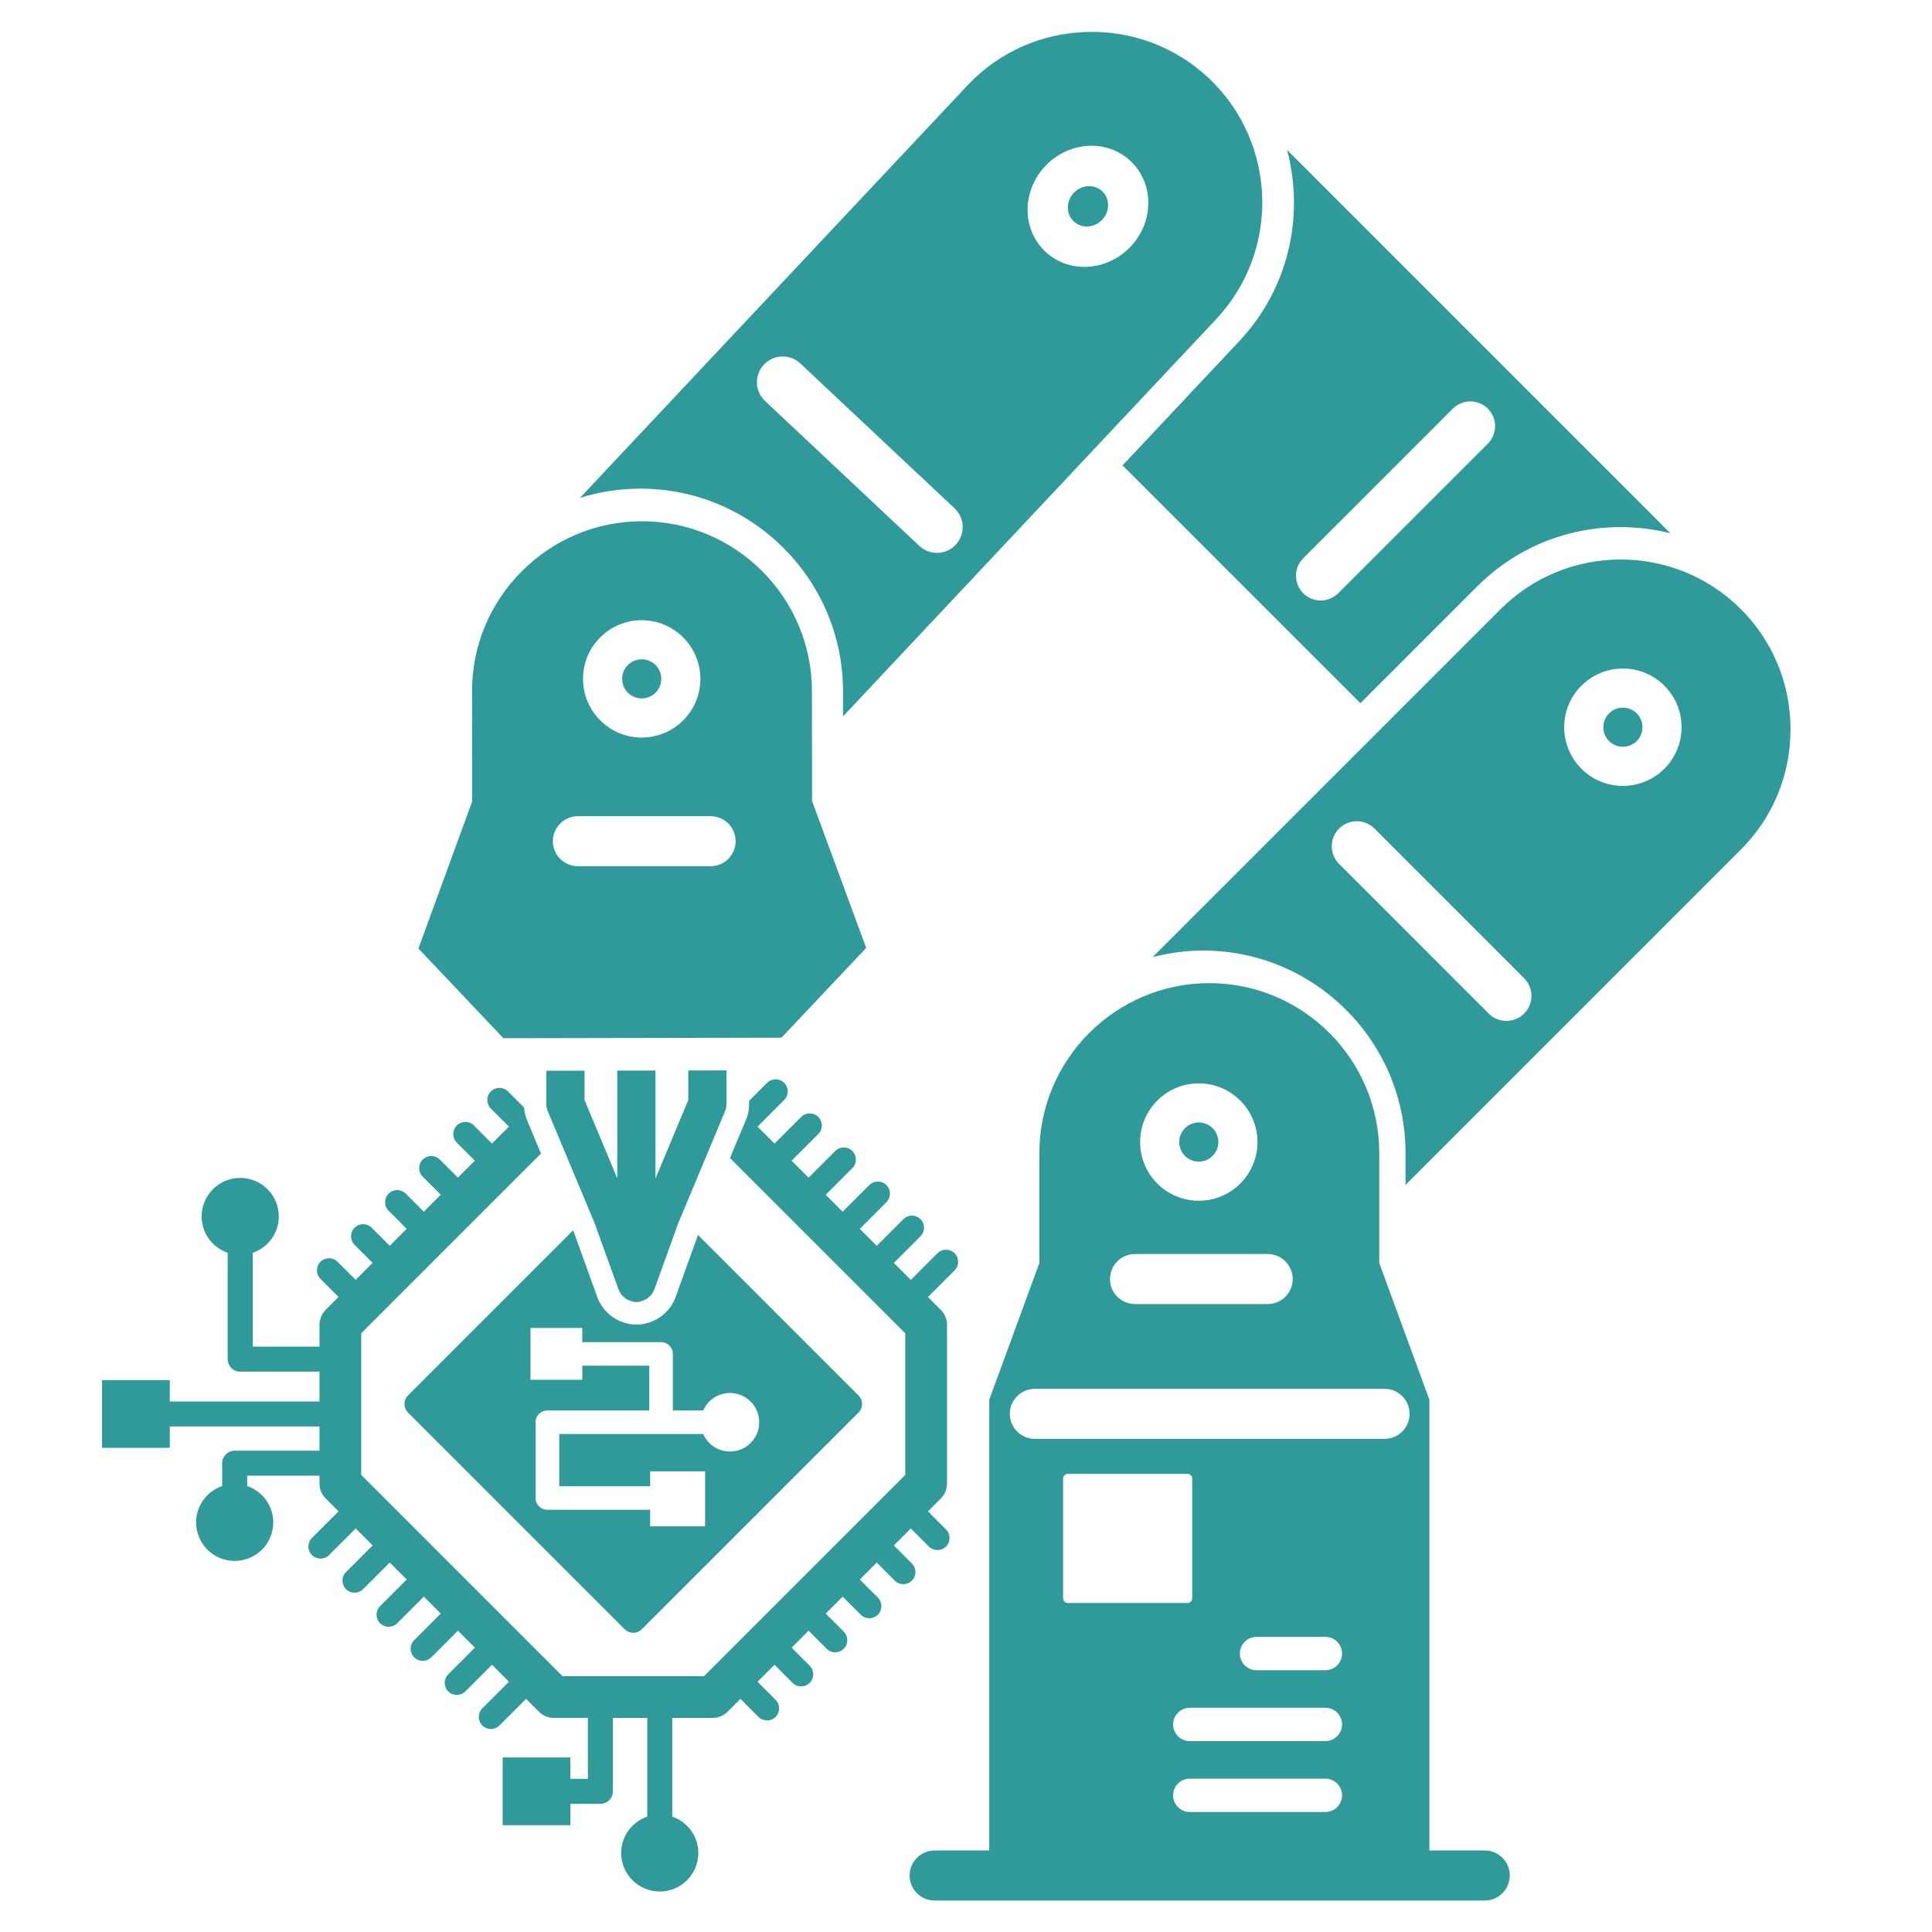
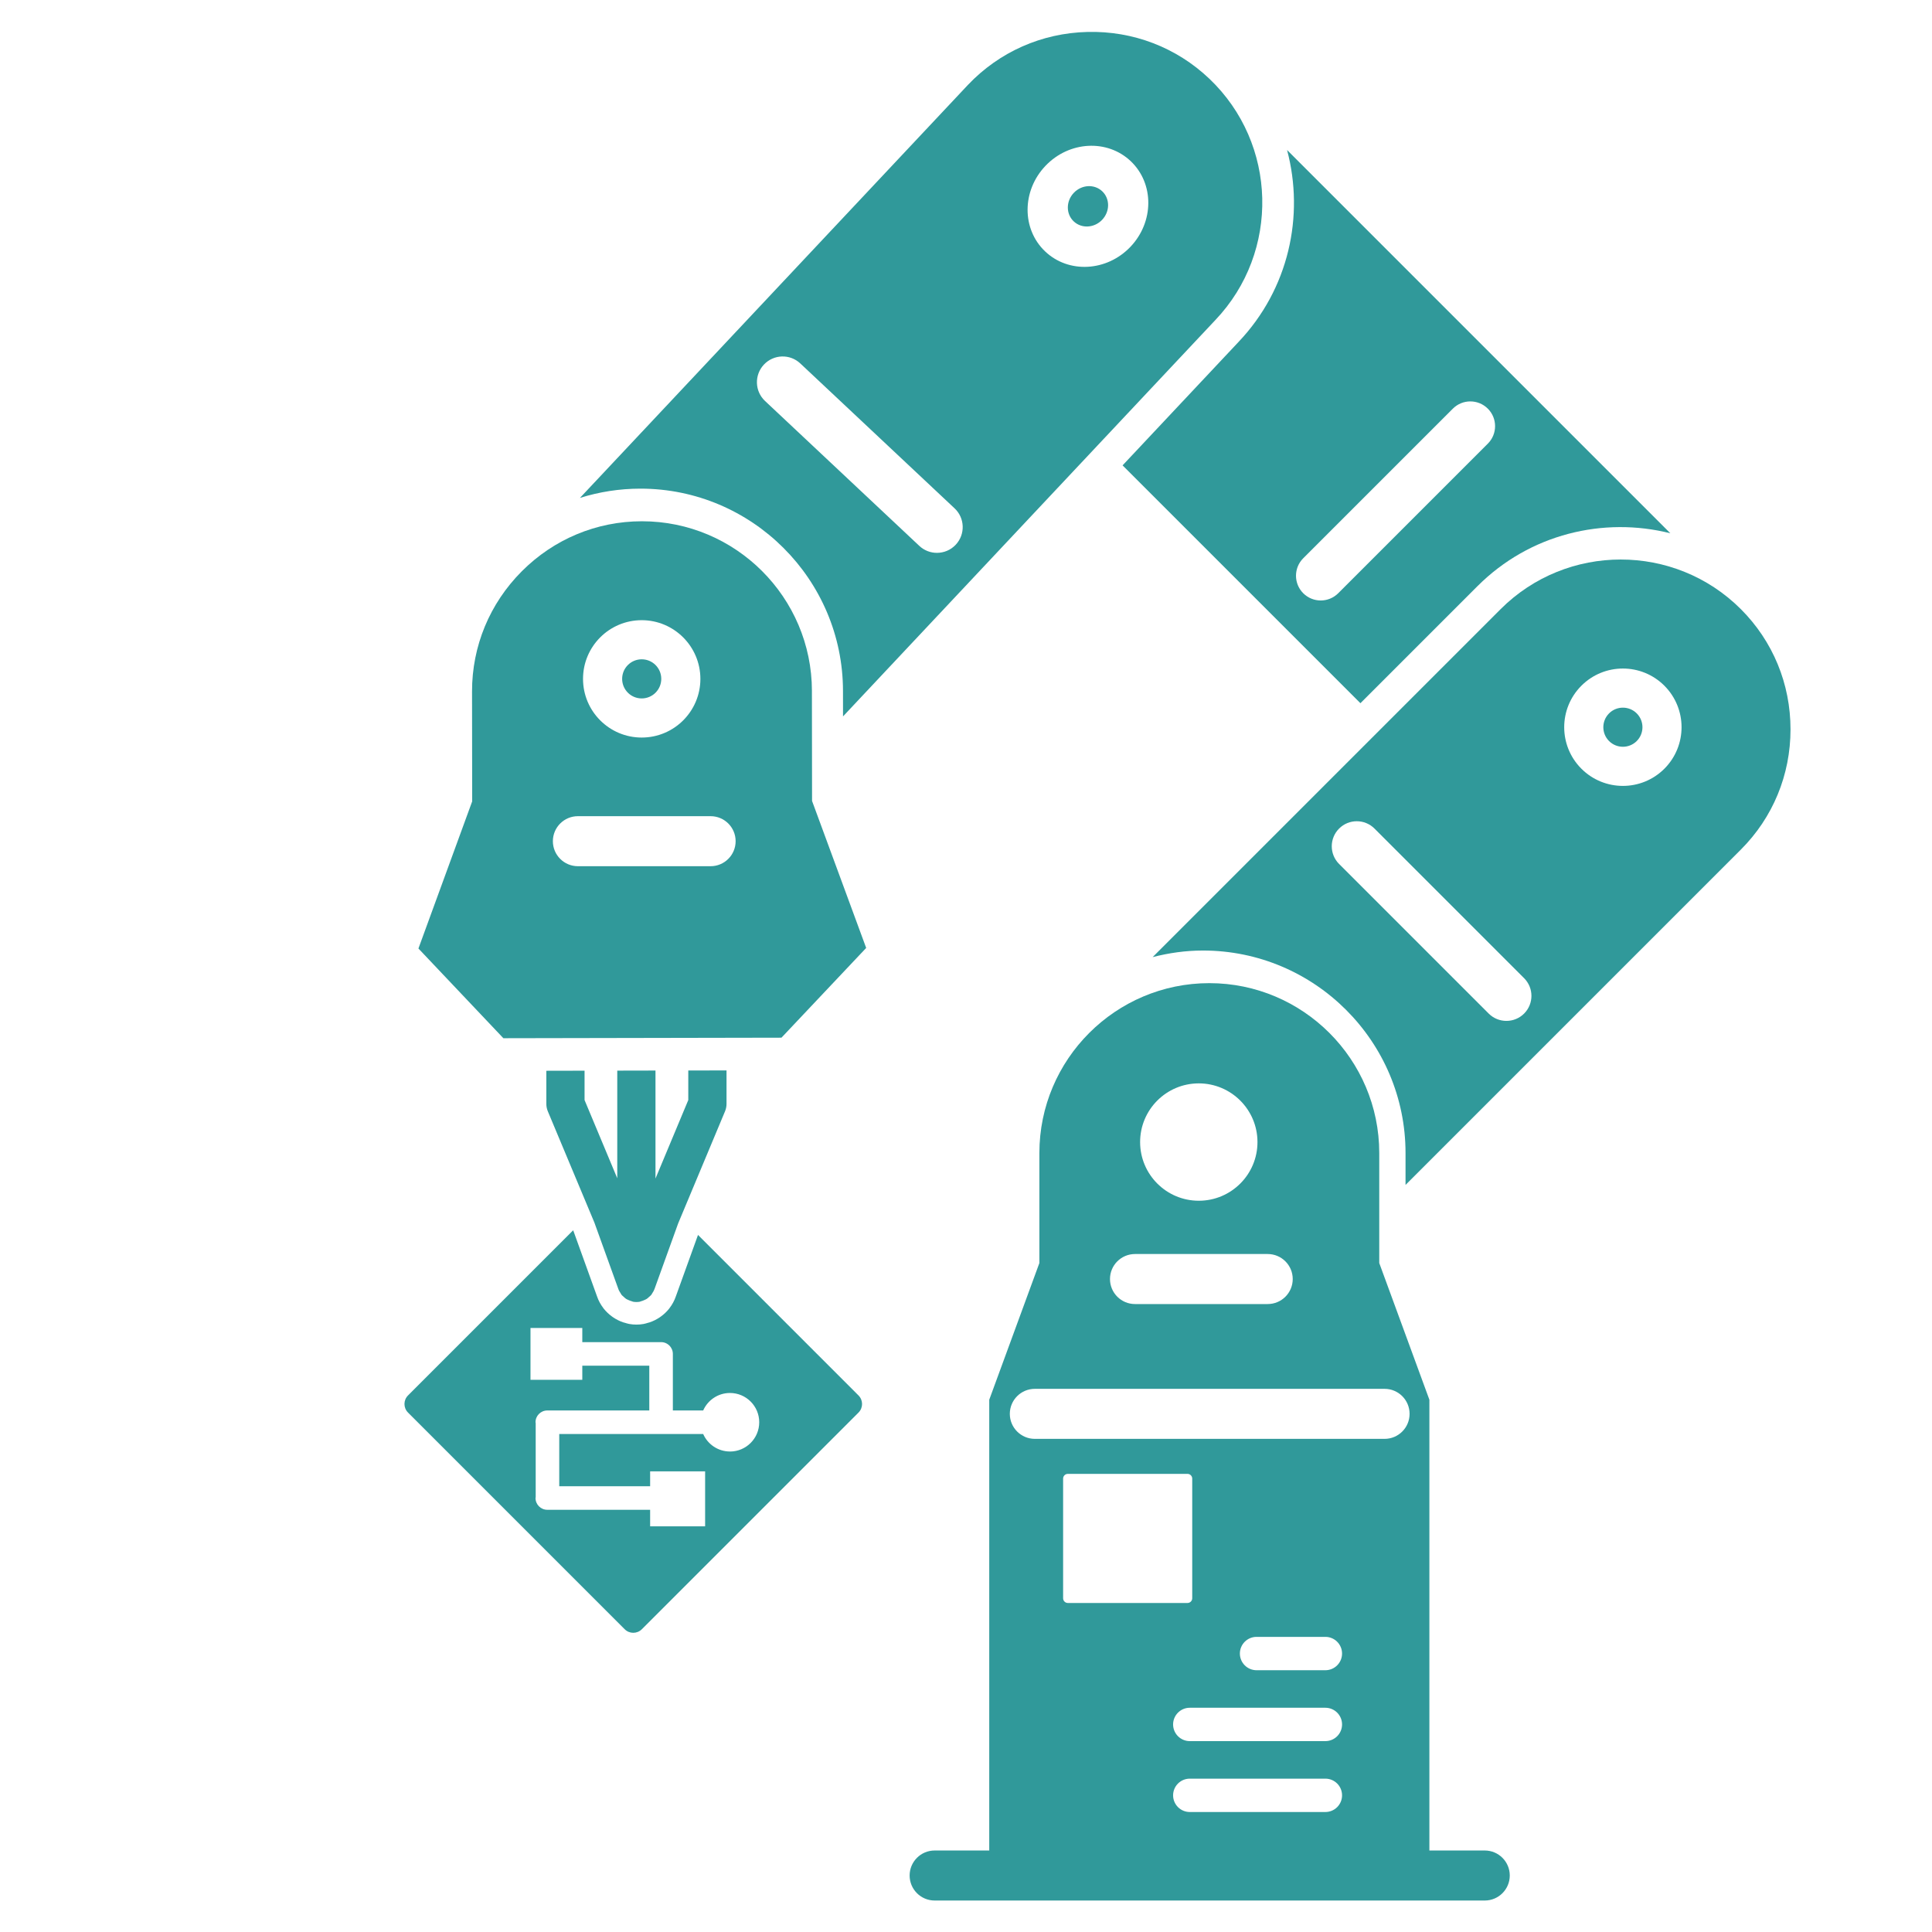
<svg xmlns="http://www.w3.org/2000/svg" version="1.1" viewBox="0 0 150 150">
  <defs>
    <style>
      .st0 {
        fill: none;
      }

      .st1 {
        fill: #30999a;
      }
    </style>
  </defs>
  <g id="Layer_1">
    <rect class="st0" y="0" width="150" height="150" />
  </g>
  <g id="Layer_2">
    <g>
      <path class="st1" d="M114.713,45.508c4.053-4.053,9.781-5.409,14.971-4.105l-29.756-29.756c1.362,5.116.134,10.798-3.773,14.906l-8.998,9.578,18.466,18.466,9.089-9.089ZM101.183,43.343l11.616-11.615c.75-.751,1.966-.749,2.716,0,.75.75.75,1.966,0,2.716l-11.616,11.615c-.375.375-.867.562-1.358.562s-.983-.188-1.358-.562c-.75-.75-.75-1.966,0-2.716Z" />
      <path class="st1" d="M127.075,57.535c.593-.593.593-1.555,0-2.148-.593-.593-1.555-.593-2.148,0-.593.593-.593,1.555,0,2.148.594.592,1.554.592,2.148,0Z" />
      <path class="st1" d="M135.164,65.958c2.483-2.483,3.851-5.796,3.851-9.33s-1.368-6.847-3.851-9.33c-5.143-5.143-13.515-5.143-18.661,0l-27.012,27.012c1.252-.322,2.556-.511,3.907-.511,8.672,0,15.727,7.055,15.727,15.727v2.471l26.039-26.039ZM115.583,78.694l-11.616-11.616c-.759-.759-.759-1.989,0-2.748s1.989-.759,2.748,0l11.616,11.616c.759.759.759,1.989,0,2.748-.379.379-.877.568-1.374.568s-.995-.189-1.374-.568ZM129.223,53.239c1.777,1.781,1.777,4.663,0,6.444-1.779,1.779-4.664,1.779-6.444,0-1.779-1.779-1.779-4.664,0-6.444,1.779-1.779,4.664-1.779,6.444,0Z" />
      <path class="st1" d="M83.369,14.972c-.613.644-.617,1.635-.009,2.213.608.577,1.597.524,2.21-.119.613-.644.617-1.635.009-2.213s-1.597-.525-2.21.119Z" />
      <path class="st1" d="M94.361,24.847c5.035-5.294,4.825-13.698-.467-18.734-2.556-2.432-5.927-3.722-9.464-3.633-3.548.088-6.839,1.544-9.278,4.109l-30.126,32.069c1.496-.469,3.068-.718,4.678-.72h.019c8.663,0,15.716,7.042,15.727,15.706l.002,1.977,28.909-30.774ZM71.375,42.381l-11.976-11.247c-.806-.756-.845-2.021-.089-2.827.756-.804,2.021-.847,2.827-.088l11.976,11.247c.806.756.845,2.021.089,2.827-.394.419-.926.63-1.459.63-.491,0-.982-.179-1.368-.542ZM81.141,19.517c-1.823-1.734-1.811-4.707.027-6.639,1.838-1.932,4.806-2.093,6.629-.358,1.82,1.736,1.808,4.706-.027,6.639-1.838,1.932-4.806,2.093-6.629.358Z" />
-       <path class="st1" d="M57.91,86.955l-1.235,2.953,13.61,13.61v10.995l-15.622,15.623h-10.995l-15.623-15.623v-10.995l13.958-13.958-1.089-2.604c-.129-.309-.194-.637-.223-.97l-1.25-1.25c-.367-.367-.962-.367-1.329,0s-.367.962,0,1.329l1.403,1.403-1.317,1.317-1.403-1.403c-.367-.367-.962-.367-1.329,0-.367.367-.367.962,0,1.329l1.403,1.403-1.317,1.317-1.403-1.403c-.367-.367-.962-.367-1.329,0s-.367.962,0,1.329l1.403,1.403-1.317,1.317-1.403-1.403c-.367-.367-.962-.367-1.329,0s-.367.962,0,1.329l1.403,1.403-1.317,1.317-1.403-1.403c-.367-.367-.962-.367-1.329,0-.367.367-.367.962,0,1.329l1.403,1.403-1.317,1.317-1.403-1.403c-.367-.367-.962-.367-1.329,0s-.367.962,0,1.329l1.403,1.403-1.006,1.006c-.304.305-.475.716-.475,1.146v1.701h-5.183v-7.283c1.175-.405,2.024-1.508,2.024-2.82,0-1.654-1.341-2.995-2.995-2.995s-2.995,1.341-2.995,2.995c0,1.312.849,2.415,2.023,2.82v8.255c0,.536.435.971.971.971h6.155v2.329c-.02-.001-.036-.011-.056-.011h-11.567v-1.658h-5.259v5.259h5.259v-1.659h11.567c.02,0,.037-.01.056-.011v1.889h-6.584c-.536,0-.971.435-.971.971v1.773c-1.175.405-2.024,1.508-2.024,2.82,0,1.654,1.341,2.995,2.995,2.995s2.995-1.341,2.995-2.995c0-1.312-.849-2.415-2.023-2.82v-.802h5.613v.614c0,.429.171.841.475,1.146l1.006,1.006-2.068,2.068c-.367.367-.367.962,0,1.329s.962.367,1.329,0l2.068-2.068,1.317,1.317-2.068,2.068c-.367.367-.367.962,0,1.329s.962.367,1.329,0l2.068-2.068,1.317,1.317-2.068,2.068c-.367.367-.367.962,0,1.329s.962.367,1.329,0l2.068-2.068,1.317,1.317-2.068,2.068c-.367.367-.367.962,0,1.329s.962.367,1.329,0l2.068-2.068,1.317,1.317-2.068,2.068c-.367.367-.367.962,0,1.329s.962.367,1.329,0l2.068-2.068,1.317,1.317-2.068,2.068c-.367.367-.367.962,0,1.329.367.367.962.367,1.329,0l2.068-2.068,1.007,1.007c.304.303.716.473,1.145.473h2.646v4.73h-1.358v-1.658h-5.259v5.259h5.259v-1.658h2.329c.536,0,.971-.435.971-.971v-5.701h2.666v7.664c-1.174.405-2.024,1.508-2.024,2.82,0,1.654,1.341,2.995,2.995,2.995s2.995-1.341,2.995-2.995c0-1.312-.849-2.415-2.024-2.82v-7.664h3.141c.429,0,.842-.17,1.145-.473l1.007-1.007,1.402,1.403c.367.367.962.367,1.329,0,.367-.367.367-.962,0-1.329l-1.402-1.403,1.317-1.317,1.402,1.403c.367.367.962.367,1.329,0,.367-.367.367-.962,0-1.329l-1.402-1.403,1.317-1.317,1.403,1.403c.367.367.962.367,1.329,0,.367-.367.367-.962,0-1.329l-1.403-1.403,1.317-1.317,1.403,1.403c.367.367.962.367,1.329,0,.367-.367.367-.962,0-1.329l-1.403-1.403,1.317-1.317,1.402,1.403c.367.367.962.367,1.329,0,.367-.367.367-.962,0-1.329l-1.402-1.403,1.317-1.317,1.403,1.403c.367.367.962.367,1.329,0s.367-.962,0-1.329l-1.402-1.403,1.006-1.006c.304-.305.474-.716.474-1.146v-12.337c0-.429-.17-.841-.474-1.146l-1.006-1.006,2.068-2.068c.367-.367.367-.962,0-1.329-.367-.367-.962-.367-1.329,0l-2.068,2.068-1.317-1.317,2.068-2.068c.367-.367.367-.962,0-1.329s-.962-.367-1.329,0l-2.068,2.068-1.317-1.317,2.068-2.068c.367-.367.367-.962,0-1.329-.367-.367-.962-.367-1.329,0l-2.068,2.068-1.317-1.317,2.068-2.068c.367-.367.367-.962,0-1.329s-.962-.367-1.329,0l-2.068,2.068-1.317-1.317,2.068-2.068c.367-.367.367-.962,0-1.329s-.962-.367-1.329,0l-2.068,2.068-1.317-1.317,2.068-2.068c.367-.367.367-.962,0-1.329s-.962-.367-1.329,0l-1.393,1.393v.243c0,.429-.085.854-.25,1.25Z" />
      <path class="st1" d="M66.654,108.342l-12.461-12.461-1.717,4.761c-.113.334-.282.641-.492.917-.009.012-.017.025-.026.037-.187.238-.409.446-.656.624-.03.021-.059.042-.089.063-.241.161-.501.293-.784.387-.041.014-.082.021-.124.033-.11.031-.217.069-.331.089-.187.034-.374.05-.56.05,0,0,0,0-.001,0s0,0-.001,0c-.185,0-.372-.016-.56-.05-.115-.02-.222-.057-.331-.089-.042-.012-.083-.02-.124-.033-.283-.093-.543-.225-.784-.387-.03-.021-.059-.041-.089-.063-.247-.178-.469-.386-.656-.624-.009-.012-.017-.025-.026-.037-.21-.276-.379-.583-.492-.917l-1.821-5.05-.03-.071-12.821,12.821c-.367.367-.367.962,0,1.329l16.824,16.824c.367.367.962.367,1.329,0l16.824-16.824c.367-.367.367-.962,0-1.329ZM56.673,112.694c-.929,0-1.726-.559-2.078-1.358h-11.175v4.054h7.056v-1.156h4.269v4.269h-4.269v-1.284h-7.985c-.505,0-.914-.409-.914-.914,0-.024.012-.045.014-.069v-5.745c-.002-.024-.014-.044-.014-.069,0-.505.409-.914.914-.914h7.92v-3.478h-5.202v1.097h-4.022v-4.022h4.022v1.097h6.068c.009,0,.016.005.025.005.009,0,.016-.005.024-.005.505,0,.914.409.914.914v4.392h2.355c.352-.799,1.149-1.358,2.078-1.358,1.255,0,2.273,1.018,2.273,2.273s-1.018,2.273-2.273,2.273Z" />
      <path class="st1" d="M53.438,83.112v2.296l-2.546,6.094v-8.385l-2.968.006v8.357l-2.539-6.072v-2.28l-2.968.006v2.572c0,.196.04.391.115.573l3.617,8.644,1.859,5.154c.041.122.108.229.178.335.023.035.038.076.064.109.052.066.119.117.182.173.058.052.112.107.177.149.062.04.13.067.198.097.084.038.168.072.258.094.031.008.056.027.088.032.086.015.171.022.256.022.001,0,.002,0,.003,0s.002,0,.003,0c.084,0,.171-.007.256-.022.032-.006.057-.025.088-.032.09-.022.174-.056.258-.094.068-.031.136-.057.198-.097.065-.042.119-.097.177-.149.063-.057.13-.107.182-.173.026-.033.04-.074.064-.109.07-.106.136-.213.178-.335l1.833-5.085,3.643-8.713c.075-.182.115-.376.115-.573v-2.599l-2.968.006Z" />
-       <path class="st1" d="M93.074,90.188c.838,0,1.518-.68,1.519-1.519,0-.839-.68-1.519-1.519-1.519s-1.519.68-1.519,1.519.68,1.519,1.519,1.519Z" />
      <path class="st1" d="M110.977,108.674l-3.892-10.613v-8.536c0-7.276-5.918-13.194-13.194-13.194s-13.194,5.918-13.194,13.194v8.536l-3.892,10.613v34.998h-4.239c-1.073,0-1.943.87-1.943,1.942s.87,1.942,1.943,1.942h42.71c1.072,0,1.942-.87,1.942-1.942s-.87-1.942-1.942-1.942h-4.299v-34.998ZM102.902,132.59c.715,0,1.295.58,1.295,1.295s-.58,1.295-1.295,1.295h-10.528c-.715,0-1.295-.58-1.295-1.295s.58-1.295,1.295-1.295h10.528ZM96.264,128.381c0-.715.58-1.295,1.295-1.295h5.343c.715,0,1.295.58,1.295,1.295s-.58,1.295-1.295,1.295h-5.343c-.715,0-1.295-.58-1.295-1.295ZM102.902,140.684h-10.528c-.715,0-1.295-.58-1.295-1.295s.58-1.295,1.295-1.295h10.528c.715,0,1.295.58,1.295,1.295s-.58,1.295-1.295,1.295ZM92.564,124.088c0,.203-.164.367-.367.367h-9.29c-.203,0-.367-.164-.367-.367v-9.29c0-.203.164-.367.367-.367h9.29c.203,0,.367.164.367.367v9.29ZM109.44,109.771c0,1.072-.869,1.942-1.942,1.942h-27.154c-1.072,0-1.942-.87-1.942-1.942s.87-1.942,1.942-1.942h27.154c1.074,0,1.942.87,1.942,1.942ZM88.121,101.246c-1.072,0-1.942-.87-1.942-1.942s.87-1.942,1.942-1.942h10.304c1.072,0,1.942.87,1.942,1.942s-.87,1.942-1.942,1.942h-10.304ZM88.518,88.669c0-2.516,2.04-4.556,4.556-4.556,2.515.003,4.554,2.041,4.556,4.556,0,2.516-2.04,4.556-4.556,4.556s-4.556-2.04-4.556-4.556Z" />
      <path class="st1" d="M49.822,51.188c-.839,0-1.519.68-1.519,1.519s.68,1.519,1.519,1.519c.838,0,1.518-.68,1.519-1.519,0-.839-.68-1.519-1.519-1.519Z" />
      <path class="st1" d="M63.038,53.647c-.009-7.269-5.926-13.176-13.195-13.176h-.016c-3.512.004-6.82,1.384-9.316,3.885-2.495,2.502-3.866,5.814-3.862,9.327l.011,8.536-4.173,11.423,6.595,6.965,21.59-.041,6.578-6.968-4.202-11.413-.011-8.537ZM57.114,65.31c0,1.072-.87,1.942-1.943,1.942h-10.303c-1.073,0-1.943-.87-1.943-1.942s.87-1.942,1.943-1.942h10.303c1.073,0,1.943.87,1.943,1.942ZM49.822,57.263c-2.516,0-4.556-2.04-4.556-4.556s2.04-4.556,4.556-4.556c2.515.003,4.553,2.041,4.556,4.556,0,2.516-2.04,4.556-4.556,4.556Z" />
    </g>
  </g>
</svg>